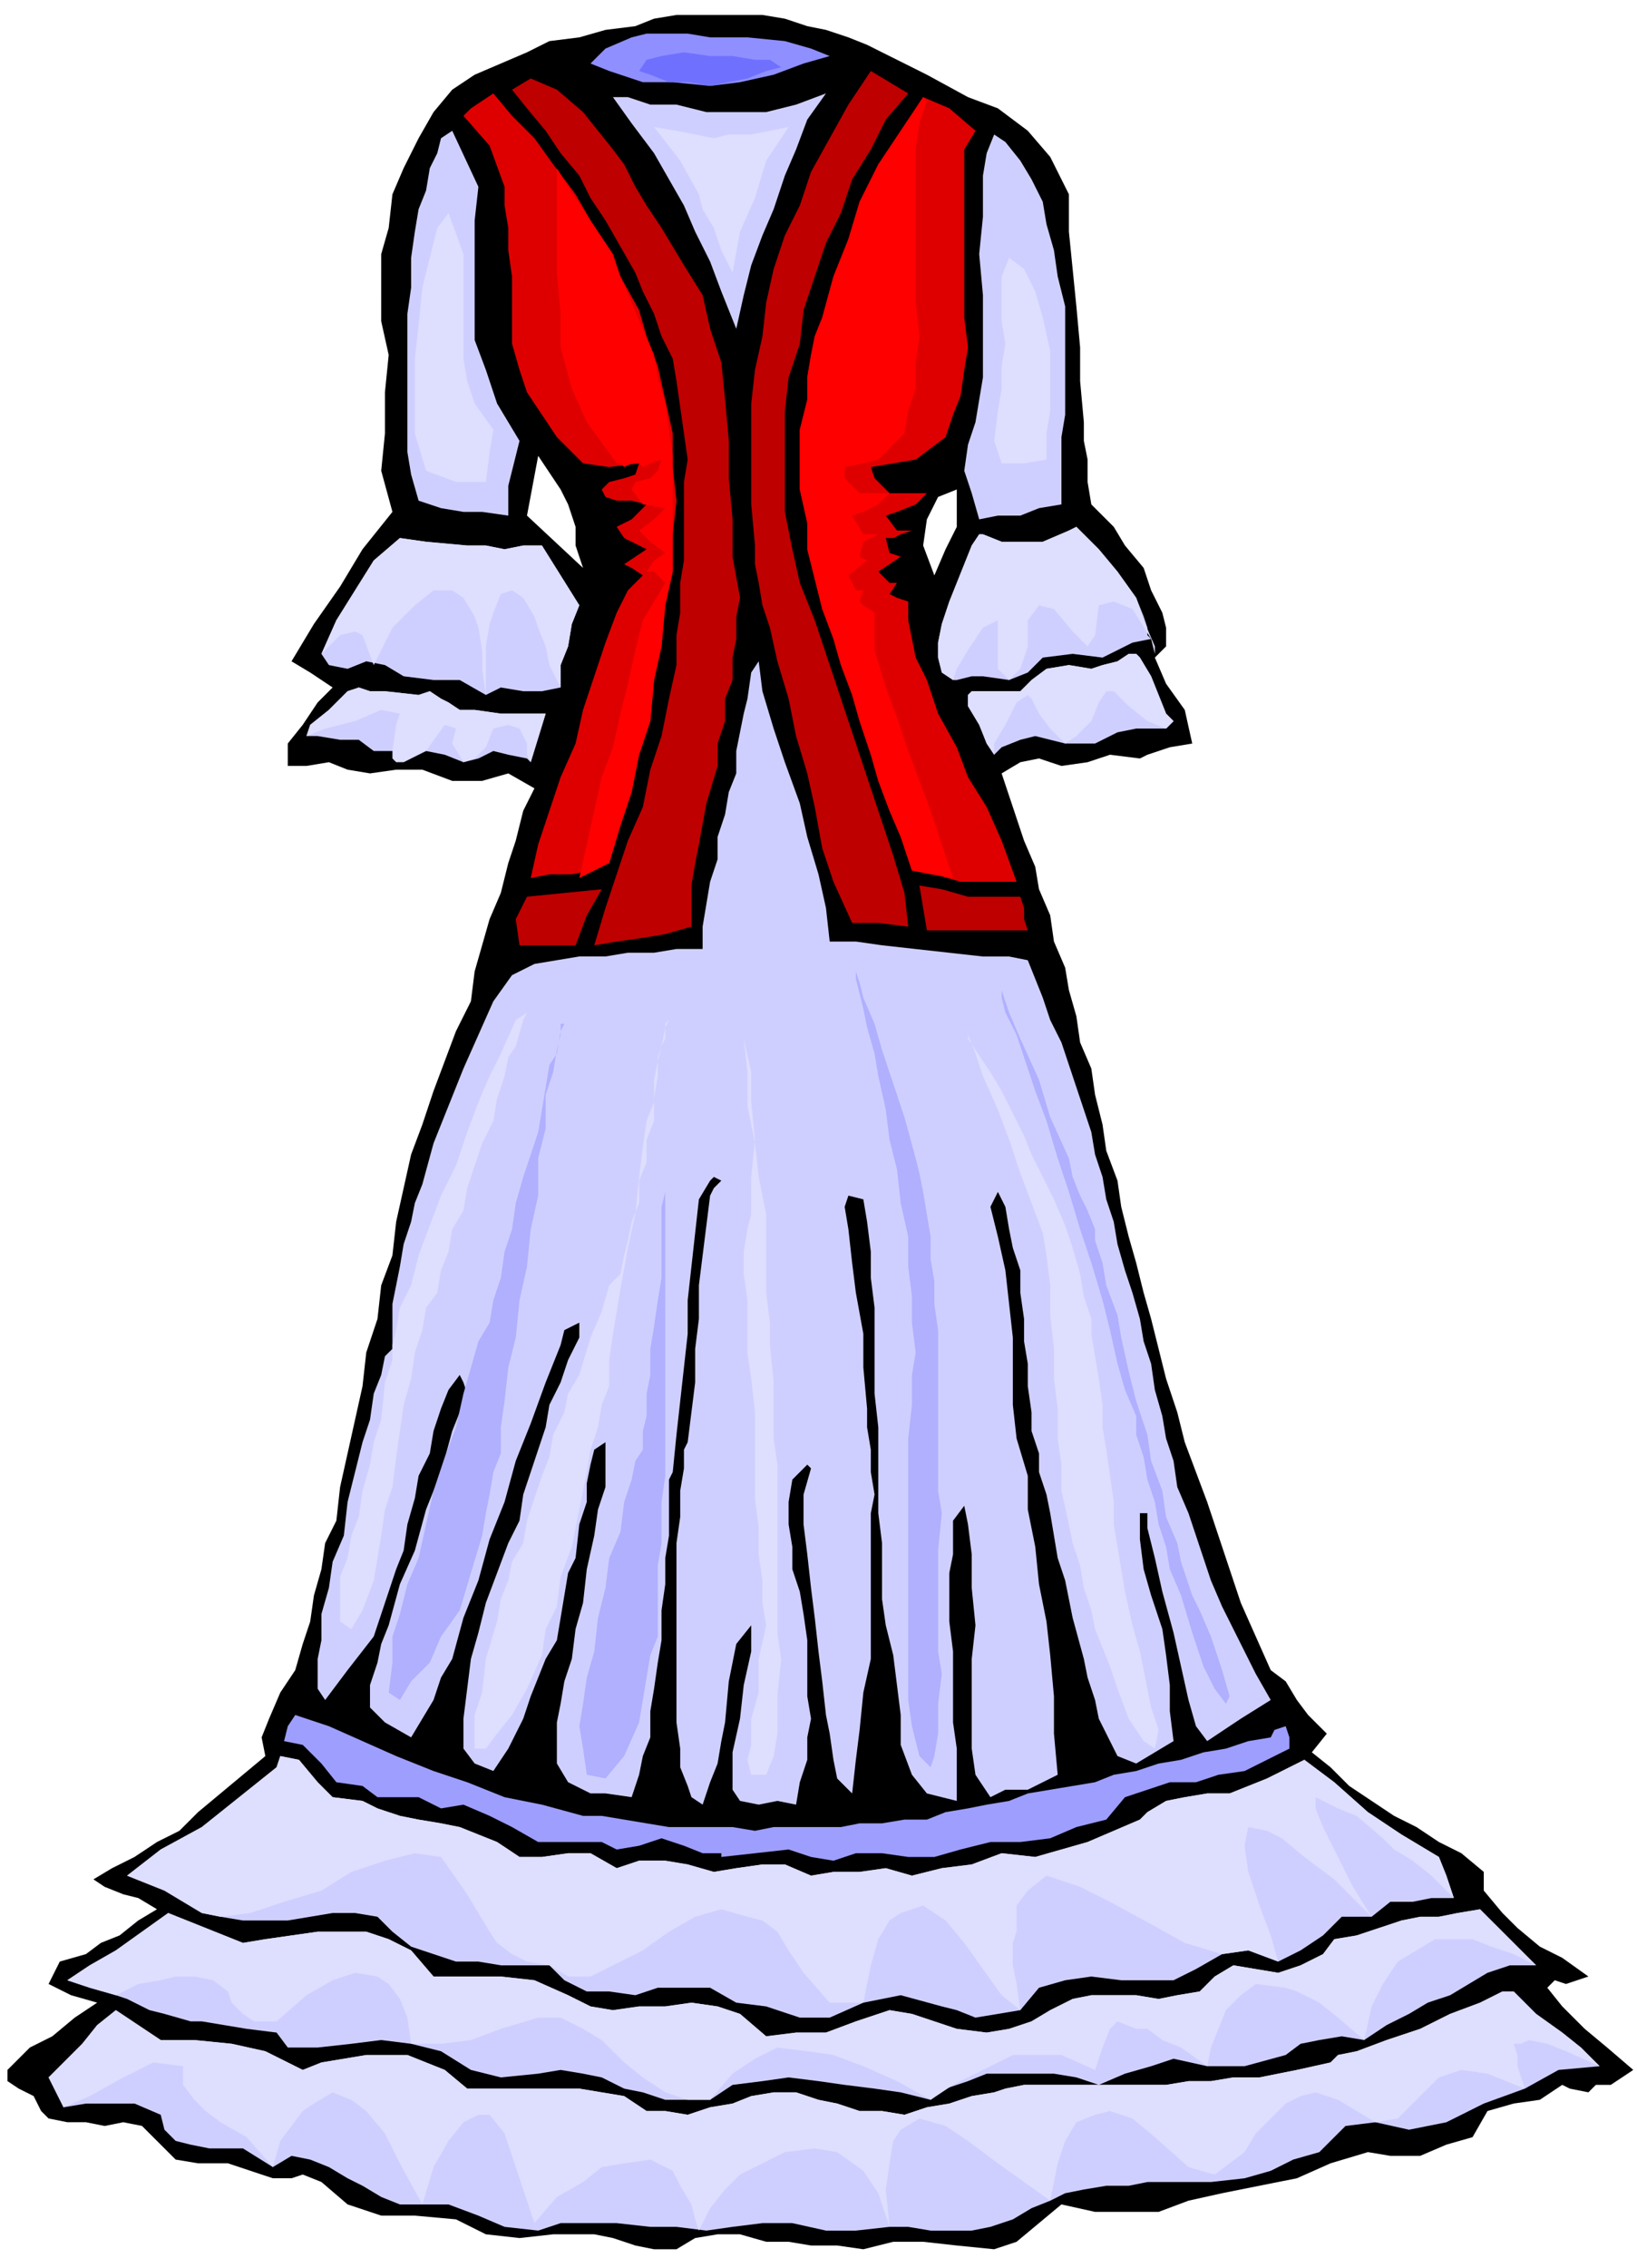
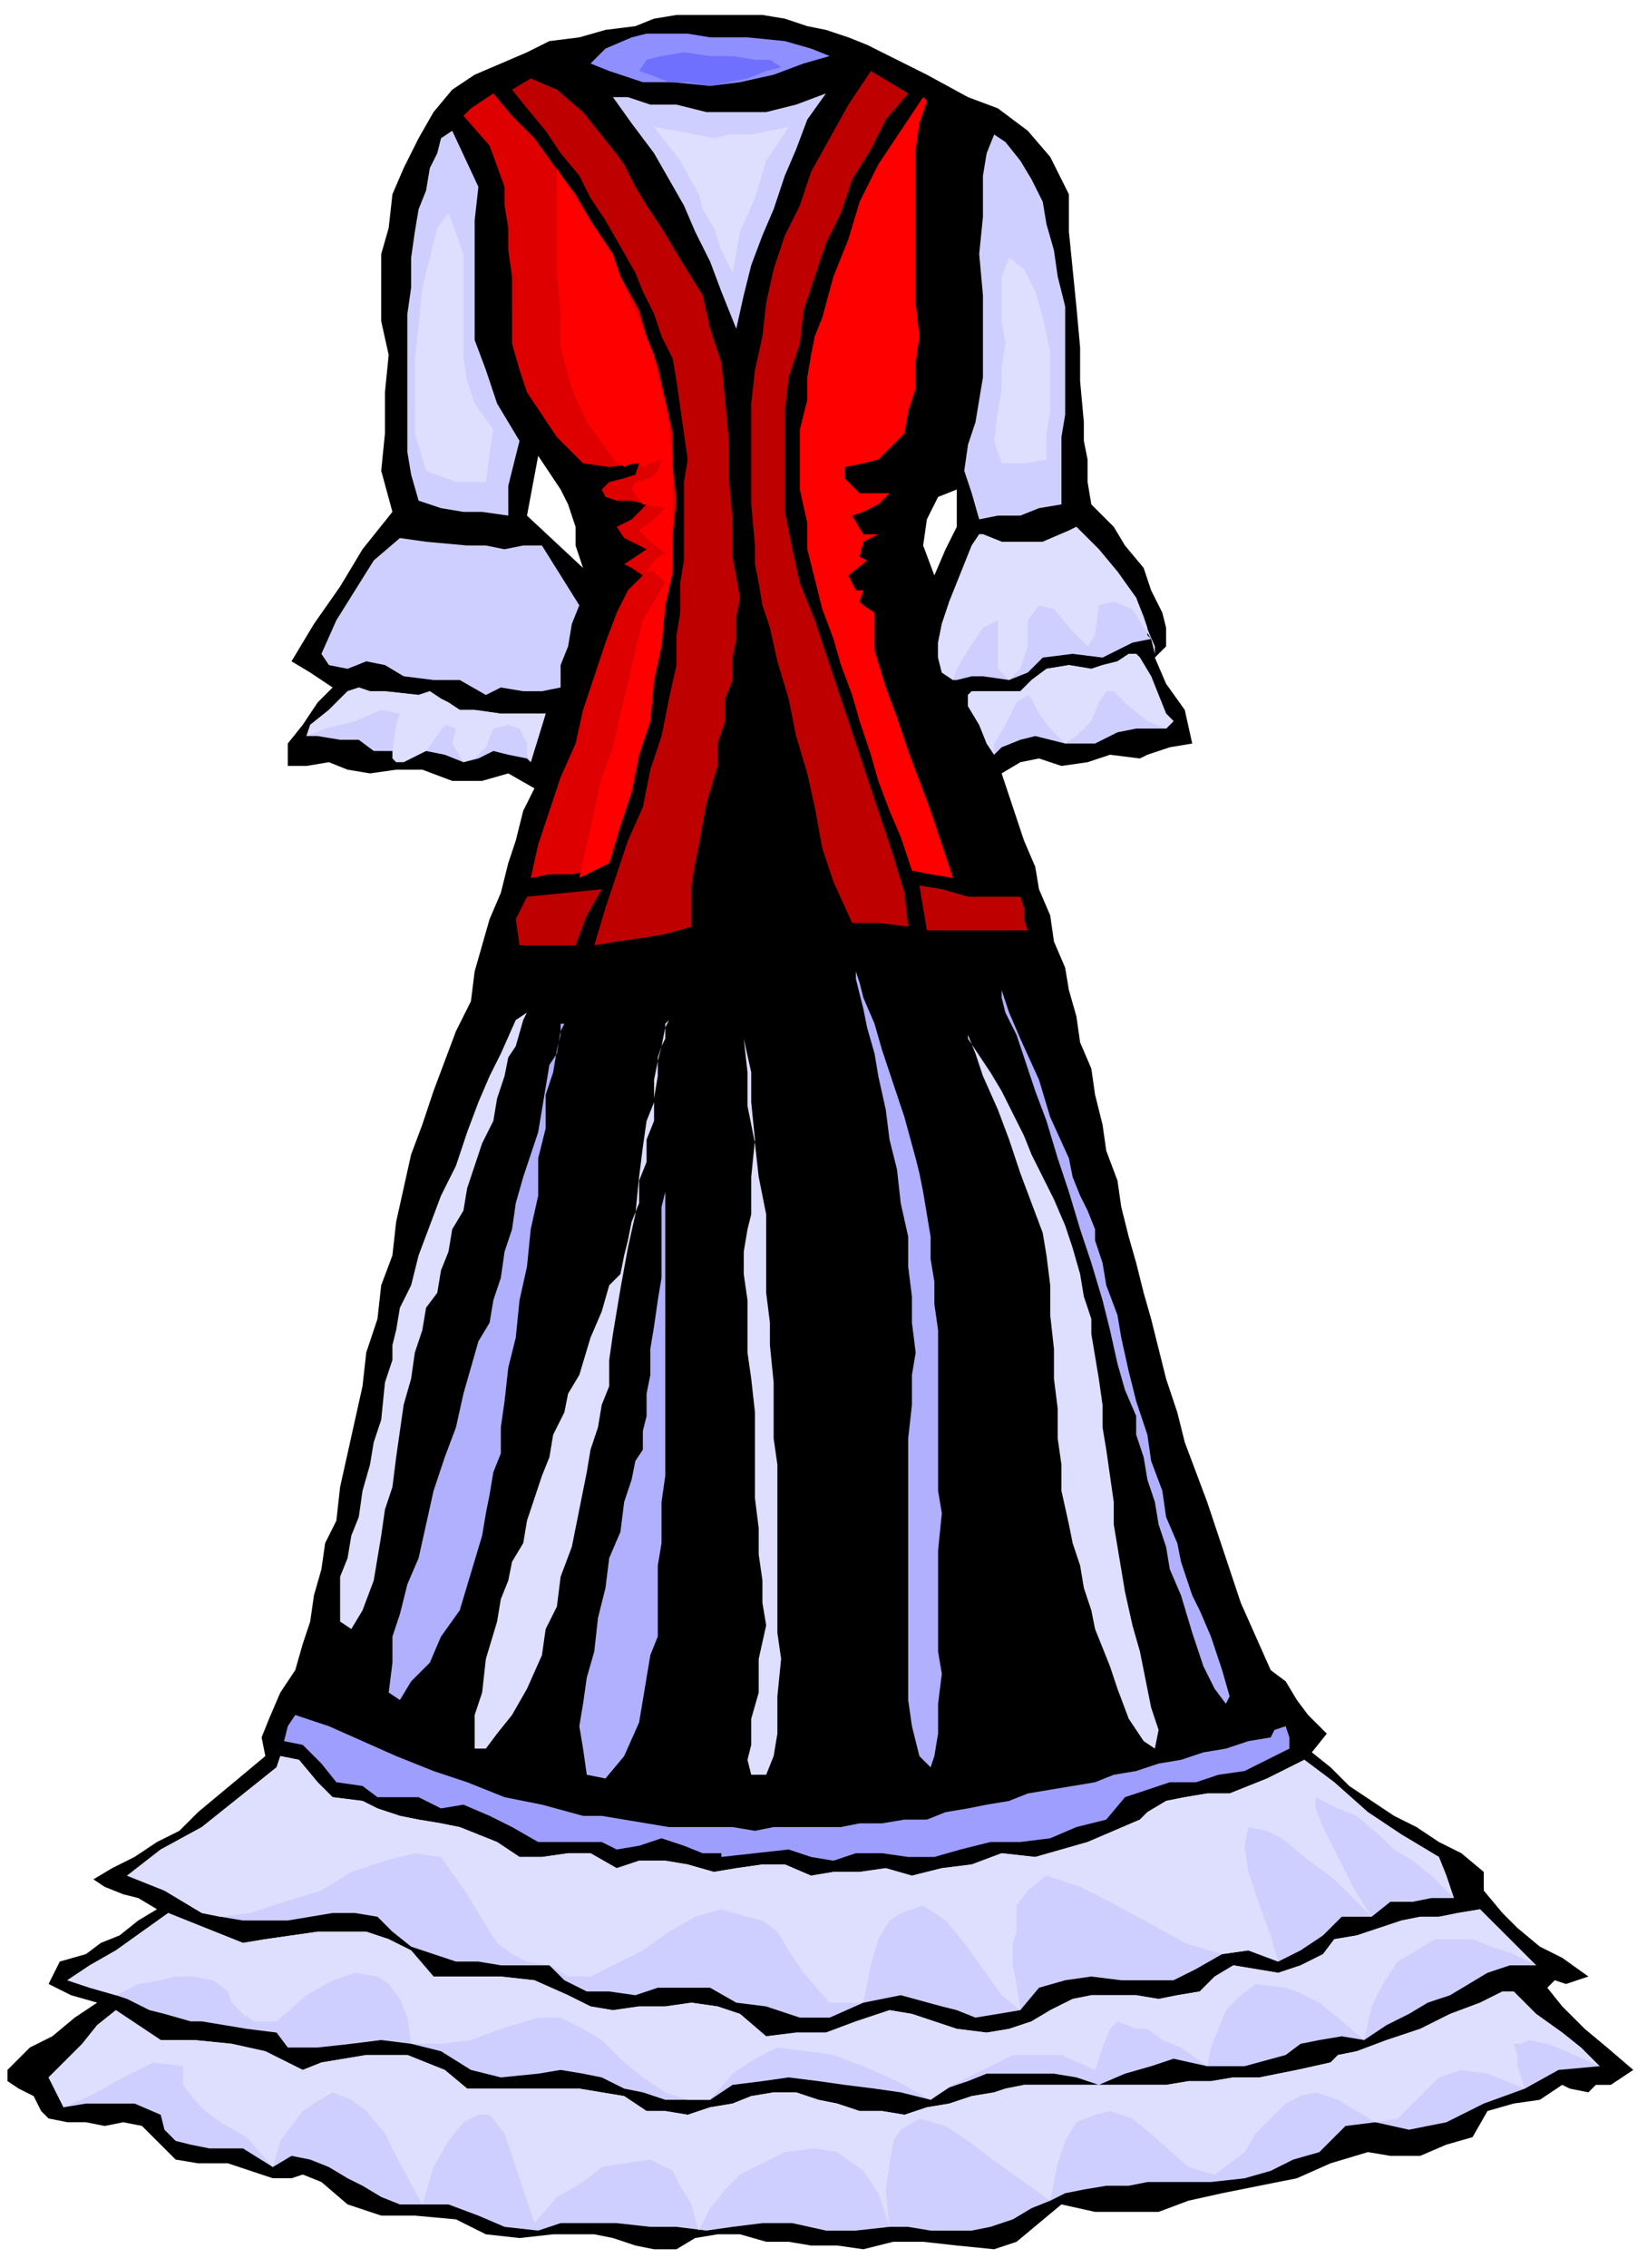
<svg xmlns="http://www.w3.org/2000/svg" fill-rule="evenodd" height="98.059" preserveAspectRatio="none" stroke-linecap="round" viewBox="0 0 438 607" width="70.812">
  <style>.pen1{stroke:none}.brush4{fill:#bf0000}.brush5{fill:#cfcfff}.brush6{fill:#dedeff}.brush7{fill:#de0000}.brush8{fill:red}.brush10{fill:#b0b0ff}</style>
  <path class="pen1" d="m259 26 8 3 8 6 6 7 5 10v10l1 10 1 10 1 11v9l1 11v5l1 5v6l1 6 2 2 4 4 3 5 5 6 2 6 3 6 1 4v5l-3 3 3 7 5 7 2 9-6 1-6 2-2 1-8-1-6 2-7 1-6-2-5 1-5 3 2 6 2 6 2 6 3 7 1 6 3 7 1 7 3 7 1 6 2 7 1 7 3 7 1 7 2 8 1 7 3 8 1 7 2 8 2 7 2 8 2 7 2 8 2 8 3 9 2 8 3 8 3 8 3 9 3 9 3 9 4 9 4 9 4 3 3 5 3 4 5 5-4 5 5 4 5 5 6 4 6 4 6 3 6 4 6 3 6 5v5l5 6 4 4 6 5 6 3 7 5-3 1-3 1-3-1-2 2 4 5 6 6 6 5 7 6-3 2-3 2h-4l-2 2-5-1-2-1-6 4-7 1-7 2-4 7-7 2-7 3h-8l-6-1-10 3-9 4-10 2-10 2-9 2-8 3h-17l-9-2-6 5-6 5-6 2-10-1-9-1h-8l-8 2-7-1h-7l-6-1h-6l-7-2h-6l-6 1-5 3h-6l-5-1-6-2-5-1h-11l-9 1-9-1-8-4-11-1h-9l-9-3-7-6-5-2-3 1h-5l-3-1-9-3h-8l-6-1-3-3-3-3-3-3-5-1-5 1-5-1h-5l-5-1-2-2-2-4-4-2-3-2v-3l6-6 6-3 6-5 6-4-7-2-6-3 3-6 7-2 4-3 5-2 5-4 5-3-5-3-4-1-5-2-3-2 5-3 6-3 6-4 6-3 5-5 6-5 6-5 6-5-1-5 2-5 3-7 4-6 2-7 2-6 1-7 2-7 1-7 3-6 1-9 2-9 2-9 2-9 1-9 3-9 1-9 3-8 1-9 2-9 2-9 3-8 3-9 3-8 3-8 4-8 1-8 2-7 2-7 3-7 2-8 2-6 2-8 3-6-7-4-7 2h-8l-8-3h-7l-7 1-6-1-5-2-6 1h-5v-6l4-5 4-6 4-4-6-4-5-3 6-10 7-10 6-10 8-10-3-11 1-10v-11l1-10-2-9V68l2-7 1-9 3-7 4-8 4-7 5-6 6-4 7-3 7-3 6-3 8-1 7-2 8-1 5-2 6-1h23l6 1 6 2 5 1 6 2 5 2 6 3 10 5 11 6zM156 152l-2-6v-5l-2-6-2-4-6-9-3 16 15 14zm94 2 3-7 3-6v-10l-5 2-3 6-1 7 3 8z" style="fill:#000" />
  <path class="pen1" style="fill:#8f8fff" d="m222 15-7 2-8 3-9 2-8 1-10-1h-8l-9-3-5-2 4-4 7-3 4-1h11l6 1h10l10 1 7 2 5 2z" />
  <path class="pen1" style="fill:#7070ff" d="m209 18-4 1-5 2-5 1-5 1-6-1h-5l-5-2-3-1 2-3 4-1 6-1 7 1h6l6 1h4l3 2z" />
  <path class="pen1 brush4" d="m243 25-6 7-4 8-5 8-3 9-4 8-3 9-3 9-1 9-3 9-1 9v27l2 10 2 9 4 10 3 9 3 9 3 9 3 9 3 9 3 9 3 9 3 10 1 9-8-1h-7l-5-11-3-9-2-11-2-9-3-10-2-10-3-10-2-9-2-6-1-6-1-5v-5l-1-11v-27l1-9 2-9 1-9 2-9 3-9 4-8 3-9 5-9 5-9 6-9 10 6zm-55 54 2 9 3 9 1 10 1 11v10l1 11v10l2 11-1 5v6l-1 5v6l-2 5v6l-2 6v6l-3 10-2 11-1 5-1 6v11l-7 2-6 1-7 1-6 1 3-10 3-9 3-9 4-9 2-10 3-9 2-10 2-9v-8l1-6v-8l1-6v-21l1-6-1-7-1-7-1-7-1-6-3-6-2-6-3-6-2-5-4-7-4-7-4-6-3-6-5-6-4-6-5-6-4-5 5-3 7 3 7 6 8 10 3 4 3 6 3 5 4 6 6 10 5 8z" />
  <path class="pen1 brush5" d="m221 25-5 7-3 8-3 7-3 9-3 7-3 8-2 8-2 9-4-10-3-8-4-8-3-7-4-7-4-7-6-8-5-7h4l6 2h7l8 2h16l8-2 8-3z" />
  <path class="pen1 brush6" d="m211 34-6 9-3 10-4 9-2 11-3-6-2-6-3-5-1-4-5-9-7-9 6 1 10 2 4-1h6l5-1 5-1z" />
  <path class="pen1 brush7" d="m180 153-2 9-1 11-2 9-1 11-3 9-2 10-3 9-3 10-5 2-5 1h-6l-5 1 2-9 3-9 3-9 4-9 2-9 3-9 3-9 3-8 3-6 4-4-3-2-2-1 3-2 3-2-6-3-2-3 4-2 4-4-4-1h-4l-3-1-1-2 2-2 4-1 3-1 1-3-8 1-7-1-7-7-4-6-4-6-2-6-2-7V74l-1-7v-6l-1-6v-5l-4-11-7-8 2-2 6-4 5 6 6 6 5 7 6 8 4 7 4 8 4 7 5 9 2 7 3 8 2 9 2 9v9l1 9-1 9v10z" />
  <path class="pen1 brush8" d="m155 235 2-9 2-9 2-9 3-8 2-9 2-8 2-9 2-8 3-5 3-5-3-3h-2l2-3 3-2-4-3-3-3 4-3 3-3-6-1-3-4 1-2 4-1 2-2 1-3-3 1-2 1-1-1h-2l-2 1-1-1h-1l-8-11-4-9-3-11v-9l-1-11V45l3 5 4 6 4 6 4 6 2 6 3 7 3 7 3 7 1 6 2 7 1 7 1 7v31l-2 9-1 11-2 9-1 11-3 9-2 10-3 9-3 10-4 2-4 2z" />
-   <path class="pen1 brush7" d="m261 35-3 5v45l1 8-1 6-1 7-2 5-2 6-4 3-4 3-6 1-6 1 1 3 4 4h10l-3 3-5 2-3 1 3 4h4l-3 1-2 1h-2l1 4 3 1-6 4 1 1 2 2h2l-2 3 2 1 3 1v5l1 5 1 5 3 6 3 9 5 9 3 8 5 8 4 9 4 11h-15l-7-2-6-1-3-9-3-7-3-8-2-7-3-9-2-7-3-8-2-7-3-8-2-8-2-8v-7l-2-9v-16l2-8v-6l1-6 1-5 2-5 3-11 4-10 3-10 5-10 6-9 6-9 7 3 7 6z" />
  <path class="pen1 brush8" d="m248 27-2 6-1 7v41l1 9-1 7v7l-2 6-1 6-4 4-3 3-4 1-5 1v3l4 4h8l-3 3-4 2-3 1 3 5h4l-4 2-1 4 2 1-5 4 1 2 1 2h2l-1 3 1 1 3 2v10l3 10 3 8 3 9 3 8 3 8 3 9 3 9-6-1-5-1-3-9-3-7-3-8-2-7-3-9-2-7-3-8-2-7-3-8-2-8-2-8v-7l-2-9v-16l2-8v-6l1-6 1-5 2-5 3-11 4-10 3-10 5-10 6-9 6-9 1 1z" />
  <path class="pen1 brush5" d="m128 50-1 9v32l3 8 3 9 6 10-1 4-1 4-1 4v8l-7-1h-5l-6-1-6-2-2-7-1-6V84l1-7v-8l1-7 1-6 2-5 1-6 2-4 1-4 3-2 7 15z" />
  <path class="pen1 brush6" d="M124 68v28l1 6 2 6 5 7-1 6-1 8h-8l-8-3-3-10V96l1-9 1-10 2-8 2-8 3-4 4 11z" />
  <path class="pen1 brush5" d="m284 135-6 1-5 2h-6l-5 1-2-7-2-6 1-7 2-6 1-6 1-6V79l-1-11 1-10V47l1-6 2-5 3 2 4 5 3 5 3 6 1 6 2 7 1 7 2 8v29l-1 6v18z" />
  <path class="pen1 brush6" d="m280 123-6 1h-6l-1-3-1-3 1-8 1-6v-6l1-6-1-6V74l2-5 4 3 3 6 2 7 2 9v16l-1 6v7z" />
  <path class="pen1 brush5" d="m145 146 5 8 5 8-2 5-1 6-2 5v6l-5 1h-5l-6-1-4 2-7-4h-7l-8-1-5-3-5-1-5 2-5-1-2-3 4-9 5-8 5-8 7-6 7 1 11 1h5l5 1 5-1h5z" />
-   <path class="pen1 brush6" d="m145 146 5 8 5 8-2 5-1 6-2 5v6l-3-6-1-5-2-5-1-3-3-5-3-2-3 1-2 5-1 3-1 6v13l-1-7v-5l-1-6-1-3-3-5-3-2h-5l-5 4-6 6-5 10-3-8-2-1-4 1-5 5 4-9 5-8 5-8 7-6 7 1 11 1h5l5 1 5-1h5z" />
-   <path class="pen1 brush5" d="M222 252h7l7 1 9 1 9 1 9 1h7l5 1 2 5 2 5 2 6 3 6 2 6 2 6 2 6 2 6 1 6 2 6 1 6 2 6 1 6 2 7 2 6 2 7 1 6 2 6 1 7 2 7 1 6 2 6 1 7 3 7 2 6 2 6 2 6 3 7 3 6 3 6 3 6 4 7-8 5-9 6-3-4-2-7-2-9-2-9-3-11-2-9-2-8v-4h-2v7l1 8 2 7 3 9 1 7 1 8v7l1 8-5 3-5 3-5-2-2-4-3-6-1-5-2-6-1-5-3-11-2-10-2-6-1-6-1-6-1-5-2-6v-5l-2-6v-5l-1-7v-6l-1-6v-6l-1-7v-6l-2-6-1-5-1-6-2-4-2 4 2 8 2 9 1 9 1 9v18l1 9 3 10v9l2 10 1 10 2 10 1 9 1 11v10l1 11-4 2-4 2h-6l-4 2-4-6-1-7v-24l1-9-1-10v-9l-1-8-1-5-3 4v9l-1 5v13l1 8v19l1 7v14l-8-2-4-5-3-8v-8l-1-8-1-8-2-8-1-7v-15l-1-8v-23l-1-9v-23l-1-8v-7l-1-8-1-6-4-1-1 3 1 6 1 9 1 8 2 11v9l1 11v5l1 6v6l1 6-1 5v39l-2 9-1 10-1 8-1 9-4-4-1-5-1-7-1-5-1-9-1-8-1-9-1-8-1-9-1-8v-8l2-7-1-1-4 4-1 6v6l1 6v6l2 6 1 6 1 7v15l1 6-1 5v6l-2 6-1 6-5-1-5 1-5-1-2-3v-10l2-9 1-9 2-9v-7l-4 5-2 10-1 11-1 5-1 6-2 5-2 6-3-2-1-3-2-5v-5l-1-7v-48l1-7v-7l1-6v-5l1-2 1-8 1-8v-9l1-8v-9l1-8 1-8 1-8 1-2 2-2-2-1-1 1-3 5-1 9-1 9-1 9v9l-1 9-1 9-1 9-1 10-1 2v15l-1 6v7l-1 7v8l-1 6-1 7-1 6v7l-2 5-1 5-1 3-1 3-7-1h-4l-4-2-2-1-3-5v-11l1-5 1-6 2-6 1-8 2-7 1-9 2-9 1-7 2-6v-12l-3 2-1 4-1 5v5l-2 6-1 9-2 4-1 6-1 6-1 6-3 5-2 5-2 5-2 6-4 8-4 6-5-2-3-4v-8l1-8 1-8 2-7 2-8 3-8 3-8 3-6 1-7 2-6 2-6 2-6 1-6 3-6 2-6 3-6v-4l-4 2-1 4-4 10-4 11-4 10-3 11-4 10-3 11-4 10-3 11-3 5-2 6-3 5-3 5-7-4-4-4v-6l2-6 1-5 2-5 3-11 4-9 3-11 4-10 3-11 4-10-1-3-1-2-3 4-2 5-2 6-1 6-3 6-1 6-2 7-1 7-2 5-2 6-2 6-2 6-7 9-6 8-2-3v-8l1-5v-7l2-7 1-7 3-7 1-9 2-8 2-8 2-6 1-7 2-5 1-5 2-2v-12l1-5 1-5 1-6 2-6 1-5 2-5 3-11 4-10 4-10 4-9 4-9 5-7 6-3 6-1 6-1h7l6-1h7l6-1h7v-6l1-6 1-6 2-6v-6l2-6 1-6 2-5v-6l1-5 1-5 1-4 1-7 2-3 1 8 3 10 3 9 4 11 2 9 3 10 2 9 1 9z" />
  <path class="pen1 brush4" d="m273 240 1 3v3l1 3h-27l-2-12 6 1 7 2h14zm-112-2-4 7-3 8h-15l-1-7 3-6 10-1 10-1z" />
  <path class="pen1" style="fill:#9e9eff" d="M156 486h5l6 1 6 1 6 1h17l6 1 5-1h18l5-1h6l6-1h6l5-2 6-1 5-1 6-1 5-2 6-1 6-1 6-1 5-2 6-1 6-2 6-1 6-2 6-1 6-2 6-1 1-2 3-1 1 3v3l-6 3-6 3-7 1-6 2h-7l-6 2-6 2-5 6-8 2-7 3-8 1h-8l-8 2-7 2h-7l-7-1h-7l-6 2-6-1-6-2-18 2v-1h-5l-5-2-6-2-6 2-6 1-4-2h-17l-7-4-6-3-7-3-6 1-6-3h-11l-4-3-7-1-4-5-5-5-5-1 1-4 2-3 9 3 9 4 9 4 10 4 9 3 10 4 10 2 11 3z" />
  <path class="pen1 brush5" d="m97 482 4 2 6 2 5 1 6 1 5 1 5 2 5 2 6 4h6l7-1h6l7 4 6-2h7l6 1 7 2 6-1 7-1h6l7 3 6-1h7l7-1 7 2 8-2 8-1 8-3 9 1 7-2 7-2 7-3 7-3 2-2 5-3 5-1 6-1h6l10-4 10-5 8 6 9 8 9 6 10 6 2 5 2 6h-6l-5 1h-6l-5 4h-8l-5 5-6 4-6 3-8-3-7 1-7 4-6 3h-14l-8-1-7 1-7 2-5 6-6 1-6 1-5-2-4-1-11-3-10 2-9 4h-8l-9-3-8-1-7-4h-14l-6 2-7-1h-6l-6-3-4-4h-13l-6-1h-6l-6-2-6-2-5-4-4-4-6-1h-6l-6 1-6 1H65l-6-1-5-1-10-6-10-4 9-7 11-6 10-8 10-8 1-3 5 1 5 6 4 4 8 1z" />
  <path class="pen1 brush6" d="m97 482 4 2 6 2 5 1 6 1 5 1 5 2 5 2 6 4h6l7-1h6l7 4 6-2h7l6 1 7 2 6-1 7-1h6l7 3 6-1h7l7-1 7 2 8-2 8-1 8-3 9 1 7-2 7-2 7-3 7-3 2-2 5-3 5-1 6-1h6l10-4 10-5 8 6 9 8 9 6 10 6 2 5 2 6-6-6-5-4-5-3-3-3-7-6-5-2-6-3v3l2 5 4 8 4 8 5 8-10-10-8-6-6-5-4-2-5-1-1 5 1 7 3 9 3 8 2 7-8-3-7 1-10-3-9-5-11-6-8-4-9-3-5 4-3 4v7l-1 3v6l1 5 1 7-5-4-5-7-5-7-5-6-6-4-6 2-3 2-3 5-2 7-2 10h-9l-7-8-4-6-3-5-4-3-4-1-7-2-7 2-7 4-7 5-8 4-6 3h-6l-5-3-6-1-4-2-4-3-2-3-6-10-7-10-7-1-8 2-9 3-8 5-10 3-9 3-8 1-5-1-10-6-10-4 9-7 11-6 10-8 10-8 1-3 5 1 5 6 4 4 8 1z" />
  <path class="pen1 brush5" d="m396 511 7 7 8 8h-7l-6 2-5 3-5 3-6 2-5 3-6 3-6 4-6-1-6 1-5 1-4 3-11 3h-10l-9-2-6 2-7 2-7 3-6-2-6-1h-18l-5 2-6 2-4 3-8-2-7-1-8-1-7-1-8-1-7 1-8 1-6 4h-12l-6-2-5-1-6-3-5-1-6-1-6 1-10 1-8-2-8-5-8-2-8-1-8 1-9 1h-8l-3-4-8-1-6-1-6-1h-3l-7-2-4-1-6-3-3-1-7-2-6-2 6-4 7-4 7-5 7-5 10 4 10 4 6-1 7-1 7-1h13l6 2 6 3 6 7h18l9 1 9 4 6 3 6 1 7-1h7l7-1 7 1 6 2 7 6 8-1h8l8-3 9-3 6 1 6 2 6 2 8 1 6-1 6-2 5-3 6-3 5-1h12l6 1 5-1 6-1 4-4 5-3 6 1 6 1 6-2 6-3 3-4 6-1 6-2 6-2 5-1h5l5-1 6-1z" />
  <path class="pen1 brush6" d="m396 511 7 7 8 8-6-3-6-2-5-2h-10l-5 3-5 3-4 6-3 6-2 9-7-6-5-4-6-3-3-1-8-1-4 3-4 4-2 5-2 5-1 5-7-5-5-2-4-3h-3l-5-2-2 2-2 5-2 6-9-4h-13l-6 3-10 5-6 4-9-5-9-4-8-3-7-1-8-1-6 3-6 4-6 7h-6l-6-2-6-4-5-4-6-6-5-3-6-3h-6l-10 3-8 3-8 1h-8l-1-7-2-5-3-4-3-2-6-1-6 2-7 4-8 7h-6l-3-2-3-3-1-3-4-3-5-1h-5l-4 1-6 1-6 3-7-2-6-2 6-4 7-4 7-5 7-5 10 4 10 4 6-1 7-1 7-1h13l6 2 6 3 6 7h18l9 1 9 4 6 3 6 1 7-1h7l7-1 7 1 6 2 7 6 8-1h8l8-3 9-3 6 1 6 2 6 2 8 1 6-1 6-2 5-3 6-3 5-1h12l6 1 5-1 6-1 4-4 5-3 6 1 6 1 6-2 6-3 3-4 6-1 6-2 6-2 5-1h5l5-1 6-1z" />
  <path class="pen1 brush5" d="m428 553-11 1-9 5-11 4-10 5-10 2-9-2-8 1-7 7-7 2-6 3-7 2-9 1h-17l-5 1h-6l-6 1-5 1-4 2-5 2-5 3-6 2-5 1h-11l-6-1h-5l-9 1h-8l-9-2h-8l-8 1-7 1-8-1h-7l-9-1h-15l-6 2-9-1-7-3-8-3h-13l-5-2-5-3-4-2-5-3-5-2-5-1-5 3-8-5h-9l-5-1-4-1-3-3-1-4-7-3H23l-6 1-2-4-2-4 4-4 5-5 4-5 5-4 6 4 6 4h9l10 1 9 2 10 5 5-2 6-1 6-1h11l5 2 5 2 6 5h30l6 1 6 1 6 4h5l6 1 6-2 6-1 5-2 6-1h6l6 2 5 1 6 2h6l6 1 6-2 6-1 6-2 6-1 3-1 5-1h38l6-1h6l6-1h7l10-2 9-2 2-2 5-1 8-3 9-3 8-4 8-3 6-3h3l6 6 7 5 5 4 5 5z" />
  <path class="pen1 brush6" d="m428 553-9-4-5-2-5-1-2 1h-2l1 3v3l2 6-10-4-7-1-6 2-4 4-7 7-6 1-5-3-5-3-6-2-4 1-4 2-4 4-4 4-3 5-8 6-7-2-9-8-6-5-6-2-4 1-5 2-3 5-2 6-2 10-7-5-7-5-8-6-6-4-7-2-5 3-2 3-1 6-1 7 1 10-3-9-4-6-7-5-6-1-8 1-8 4-4 2-4 4-4 5-3 6-1-3-1-4-3-5-2-4-6-3-7 1-6 1-5 4-7 4-6 7-3-9-2-6-2-6-1-3-4-5h-3l-4 2-4 5-4 7-3 10-6-11-4-8-5-6-4-3-5-2-5 3-3 2-3 4-3 4-2 7-7-8-7-4-4-3-3-3-3-4v-5l-8-1-8 4-9 5-7 3-2-4-2-4 4-4 5-5 4-5 5-4 6 4 6 4h9l10 1 9 2 10 5 5-2 6-1 6-1h11l5 2 5 2 6 5h30l6 1 6 1 6 4h5l6 1 6-2 6-1 5-2 6-1h6l6 2 5 1 6 2h6l6 1 6-2 6-1 6-2 6-1 3-1 5-1h38l6-1h6l6-1h7l10-2 9-2 2-2 5-1 8-3 9-3 8-4 8-3 6-3h3l6 6 7 5 5 4 5 5z" />
  <path class="pen1 brush5" d="M262 143h1l5 2h11l7-3 2-1 1 1 5 5 5 6 5 7 2 5 1 3v2l1 1-5 1-8 4-8-1-8 1-4 4-5 2-7-1h-3l-4 1h-1l-3-2-1-4v-4l1-5 2-6 2-5 4-10 2-3z" />
  <path class="pen1 brush6" d="M262 143h1l5 2h11l7-3 2-1 1 1 5 5 5 6 5 7 2 6 3 7v2l-1-4-5-8-5-2-4 1-1 8-2 3-4-4-5-6-4-1-3 4v7l-2 6-3 3-3-3v-13l-4 2-4 6-3 5-1 3-3-2-1-4v-4l1-5 2-6 2-5 4-10 2-3z" />
  <path class="pen1 brush5" d="m304 175 1 1 3 5 2 5 2 5 2 2-2 2h-8l-5 1-6 3h-8l-8-2-4 1-5 2-2 2-2-3-2-5-3-5v-3l1-1h13l3-3 4-3 6-1 6 1 3-1 4-1 3-2h2z" />
  <path class="pen1 brush6" d="m304 175 1 1 3 5 2 5 2 5 2 2-2 2-5-2-5-4-4-4h-2l-2 3-2 5-4 4-3 2-4-4-3-4-2-4-1-1-3 2-3 6-3 5v3l-2-3-2-5-3-5v-3l1-1h13l3-3 4-3 6-1 6 1 3-1 4-1 3-2h2z" />
  <path class="pen1 brush5" d="m96 184-3 1-5 5-5 4-1 3h3l6 1h5l4 3h14l5 1 5 2 4-1 2-1 2-1 4 1 5 1 1 1 4-13h-12l-7-1h-4l-3-2-2-1-3-2-3 1-9-1h-4l-3-1z" />
  <path class="pen1 brush6" d="m96 184-3 1-5 5-5 4-1 3 5-2 8-2 7-3 5 1-1 3-1 7v2l1 1h2l6-3 5-7 3 1-1 4 3 5 3-1 3-3 2-5 4-1 3 1 2 4v3l1 2 4-13h-12l-7-1h-4l-3-2-2-1-3-2-3 1-9-1h-4l-3-1z" />
  <path class="pen1 brush10" d="M229 260v2l2 8 1 5 2 7 1 6 2 9 1 8 2 8 1 9 2 9v8l1 8v7l1 8-1 6v8l-1 9v70l1 7 2 8 3 3 1-3 1-6v-8l1-8-1-6v-27l1-10-1-6v-43l-1-7v-6l-1-6v-6l-1-6-1-6-1-5-1-4-3-11-3-9-3-9-2-7-3-7-1-4-1-3z" />
  <path class="pen1 brush6" d="M198 267v5l1 6 2 9v8l1 10-1 10v10l-1 4-1 6v6l1 7v14l1 7 1 9v23l1 8v7l1 7v6l1 6-2 9v9l-2 7v7l-1 4 1 4h4l2-5 1-6v-10l1-10-1-7v-45l-1-7v-15l-1-10v-6l-1-8v-21l-2-10-1-9-2-10v-9l-1-9-1-6v-5zm-19 6-1 2-1 5-1 3v5l-1 6v6l-2 5v6l-2 5v6l-2 5-1 5-1 4-1 5-3 3-2 7-3 7-3 10-3 5-1 5-3 6-1 6-2 5-2 6-2 6-1 6-3 5-1 5-2 5-1 6-3 10-1 9-2 6v9h3l3-4 4-5 4-7 4-9 1-7 3-6 1-8 3-8 2-10 2-10 1-6 2-6 1-6 2-5v-7l1-7 1-6 1-6 2-11 2-9 1-10 1-8 1-7 2-5v-6l1-5 1-4 1-2v-4l1-1z" />
  <path class="pen1 brush10" d="m151 274-1 2-1 6-2 3-1 6-1 6-1 6-2 6-2 6-2 7-1 7-2 6-1 7-2 6-1 6-3 5-2 7-2 7-2 9-3 8-3 9-2 9-2 9-3 7-2 8-2 6v7l-1 8 3 2 3-5 5-5 3-7 5-7 3-10 3-10 1-6 1-5 1-6 2-5v-7l1-7 1-9 2-8 1-10 2-9 1-10 2-9v-10l2-8v-9l2-6 1-6 1-4v-3h1zm117-10v1l2 6 3 7 5 11 3 10 5 11 1 5 2 5 2 4 2 5v3l2 6 1 6 3 8 1 6 2 9 2 8 3 9 1 7 3 8 1 7 3 7 1 5 2 6 1 3 2 4 3 7 3 9 2 7-1 2-3-4-3-6-3-9-3-10-3-7-1-6-2-6-1-6-2-6-1-6-2-6v-5l-3-7-2-7-2-9-2-8-3-10-3-9-3-10-3-9-3-10-3-8-3-9-2-6-3-6-1-4v-3z" />
  <path class="pen1 brush6" d="M259 276v2l4 6 2 3 3 5 3 6 3 6 2 5 3 6 3 6 3 7 2 6 2 7 1 6 2 6v4l1 6 1 6 1 7v6l1 6 1 7 1 7v6l1 6 1 6 1 6 2 9 2 7 1 5 1 5 1 5 2 6-1 5-3-2-4-6-3-8-2-6-2-5-2-5-1-5-2-6-1-6-2-6-1-5-2-9v-7l-1-7v-8l-1-8v-8l-1-9v-8l-1-8-1-6-3-8-3-8-3-9-3-8-4-9-2-6-2-5v-1z" />
  <path class="pen1 brush10" d="m179 310-1 2v7l-1 4v19l-1 6-1 7-1 6v7l-1 5v6l-1 4v5l-2 3-1 5-2 6-1 8-3 7-1 8-2 8-1 9-2 7-1 7-1 6 1 6 1 7 5 1 5-6 4-9 1-6 1-6 1-6 2-5v-19l1-6v-11l1-7v-83l1-2z" />
  <path class="pen1 brush6" d="m141 271-3 2-4 9-3 6-3 7-3 8-3 9-4 8-3 8-3 8-2 8-3 6-1 6-1 4v4l-2 6-1 10-2 6-1 6-2 7-1 7-2 5-1 6-2 5v12l3 2 3-5 3-8 1-6 1-6 1-7 2-6 1-8 1-7 1-7 2-7 1-7 2-6 1-6 3-4 1-6 2-5 1-6 3-5 1-6 2-6 2-6 3-6 1-6 2-6 1-5 2-3 2-7 1-2z" />
</svg>